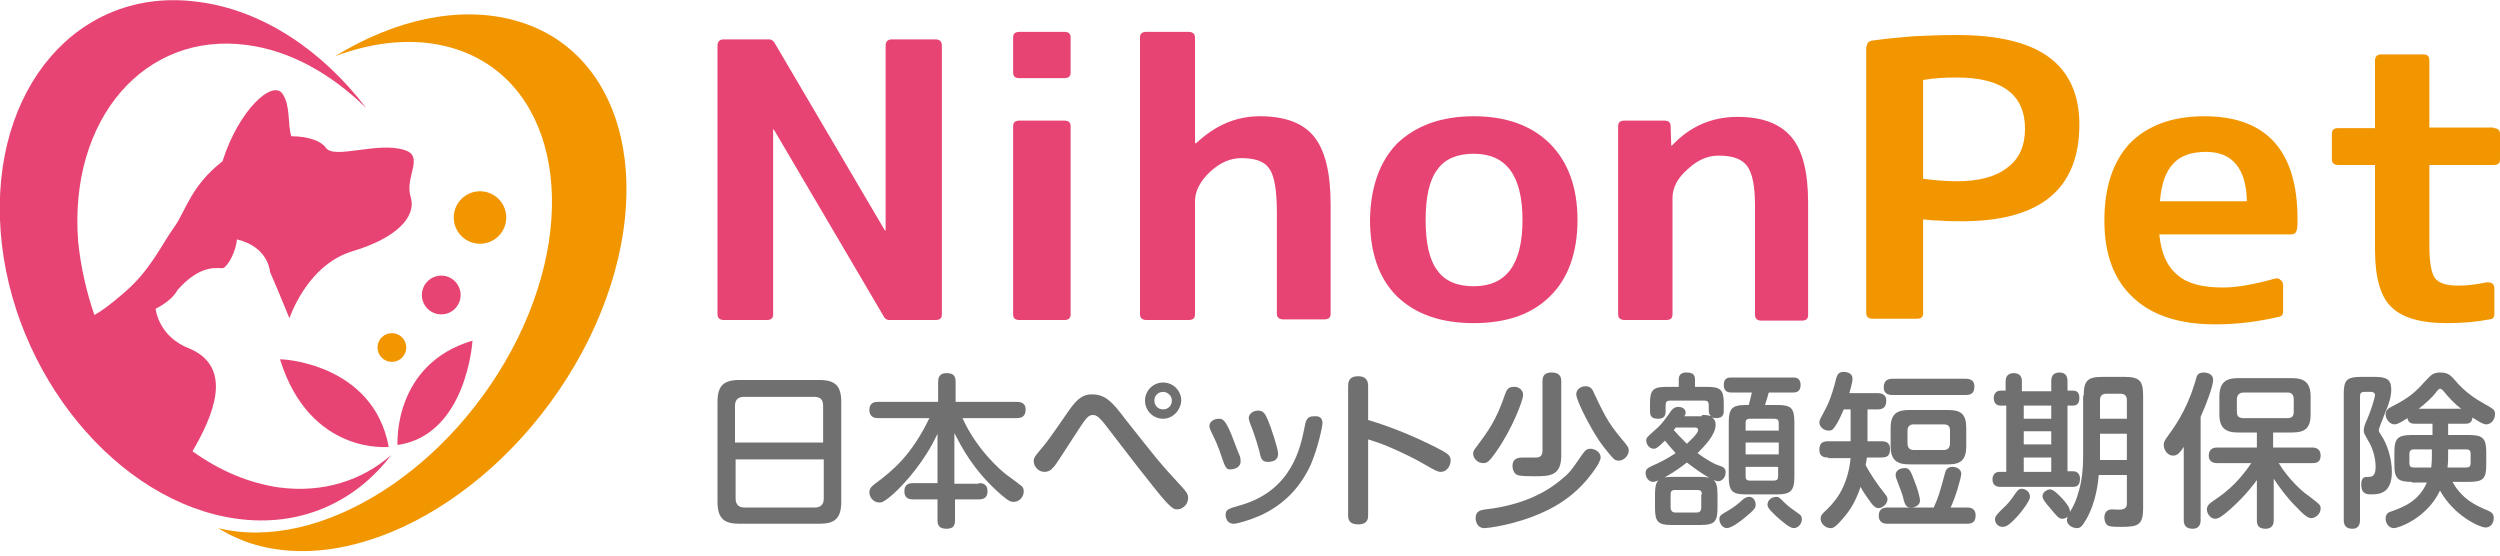
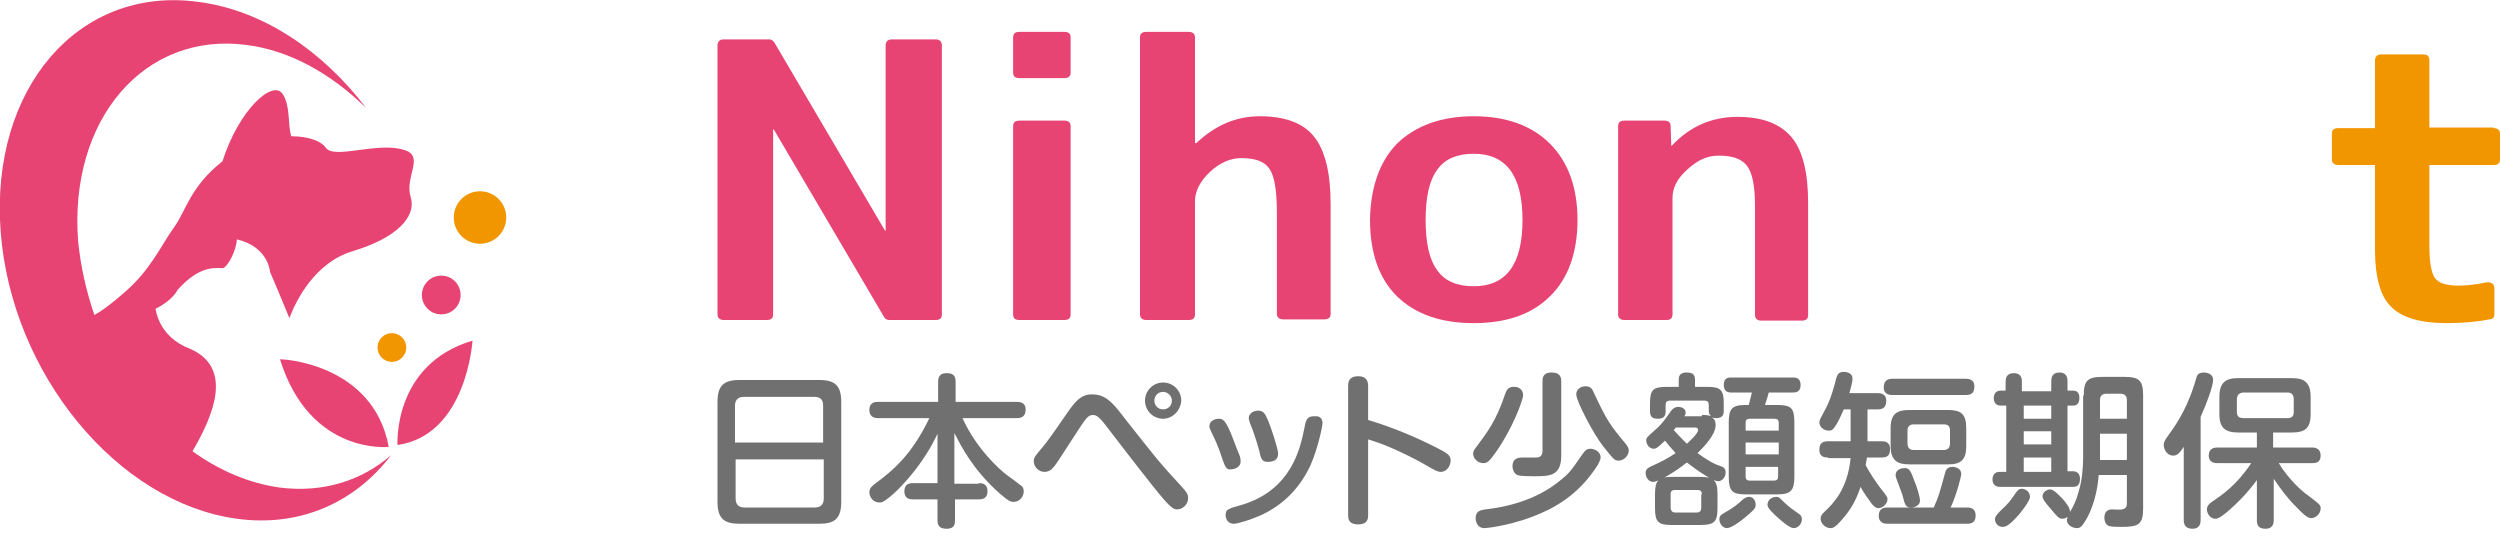
<svg xmlns="http://www.w3.org/2000/svg" version="1.1" id="レイヤー_1" x="0px" y="0px" viewBox="0 0 400 89" style="enable-background:new 0 0 400 89;" xml:space="preserve">
  <style type="text/css">
	.st0{fill:#E74473;}
	.st1{fill:#F29600;}
	.st2{fill:#717071;}
</style>
  <g>
    <g>
      <path class="st0" d="M114.8,7.3c0-0.6,0.3-1,1-1h7.3c0.3,0,0.6,0.2,0.8,0.5l17.7,30.1h0.1V7.3c0-0.6,0.3-1,1-1h7c0.6,0,1,0.3,1,1    v43c0,0.6-0.3,0.9-1,0.9h-7.4c-0.3,0-0.6-0.1-0.8-0.4l-17.7-30.1h-0.1v29.6c0,0.6-0.3,0.9-1,0.9h-6.9c-0.6,0-1-0.3-1-0.9V7.3z" />
      <path class="st0" d="M162.1,6c0-0.6,0.3-0.9,1-0.9h7.2c0.7,0,1,0.3,1,0.9v5.6c0,0.6-0.3,0.9-1,0.9h-7.2c-0.7,0-1-0.3-1-0.9V6z     M162.1,20.2c0-0.6,0.3-0.9,1-0.9h7.2c0.7,0,1,0.3,1,0.9v30.1c0,0.6-0.3,0.9-1,0.9h-7.2c-0.7,0-1-0.3-1-0.9V20.2z" />
      <path class="st0" d="M191.3,22.9h0.1c3.1-2.9,6.4-4.3,10.2-4.3c4,0,6.9,1.1,8.6,3.2c1.8,2.2,2.7,5.8,2.7,10.9v17.5    c0,0.6-0.3,0.9-1,0.9h-6.6c-0.6,0-1-0.3-1-0.9V34c0-3.5-0.4-5.9-1.2-7c-0.8-1.2-2.3-1.7-4.5-1.7c-1.7,0-3.4,0.7-5,2.2    c-1.6,1.5-2.4,3.1-2.4,4.7v18.1c0,0.6-0.3,0.9-1,0.9h-6.8c-0.6,0-1-0.3-1-0.9V6c0-0.6,0.3-0.9,1-0.9h6.8c0.6,0,1,0.3,1,0.9V22.9z" />
      <path class="st0" d="M223.5,23c3-2.9,7.1-4.4,12.3-4.4c5.2,0,9.3,1.5,12.2,4.4c2.9,2.9,4.4,7,4.4,12.2s-1.5,9.4-4.4,12.2    c-2.9,2.9-7,4.3-12.2,4.3c-5.2,0-9.3-1.4-12.3-4.3c-2.9-2.9-4.3-7-4.3-12.3C219.3,30,220.7,25.9,223.5,23z M235.8,45.8    c5.2,0,7.8-3.5,7.8-10.6s-2.6-10.6-7.8-10.6c-2.6,0-4.6,0.8-5.8,2.5c-1.3,1.7-1.9,4.4-1.9,8.1s0.6,6.4,1.9,8.1    C231.2,45,233.2,45.8,235.8,45.8z" />
      <path class="st0" d="M266.3,19.3c0.7,0,1,0.3,1,0.9l0.1,3.1h0.1c2.9-3.1,6.4-4.6,10.5-4.6c4,0,6.8,1.1,8.6,3.2    c1.8,2.1,2.7,5.6,2.7,10.6v17.9c0,0.6-0.3,0.9-1,0.9h-6.5c-0.6,0-1-0.3-1-0.9V32.9c0-3.1-0.4-5.2-1.3-6.4    c-0.9-1.1-2.3-1.6-4.5-1.6c-1.8,0-3.4,0.7-5,2.2c-1.6,1.4-2.4,2.9-2.4,4.6v18.6c0,0.6-0.3,0.9-1,0.9h-6.7c-0.6,0-1-0.3-1-0.9V20.2    c0-0.6,0.3-0.9,1-0.9H266.3z" />
-       <path class="st1" d="M298.7,7.4c0-0.5,0.3-0.8,0.8-0.9c2.1-0.3,4.3-0.5,6.6-0.7c2.3-0.1,4.6-0.2,7-0.2c6.6,0,11.6,1.2,14.8,3.6    c3.2,2.4,4.8,6,4.8,10.7c0,10.4-6.3,15.5-18.8,15.5c-1.2,0-2.4,0-3.4-0.1c-1,0-2-0.1-2.8-0.2v15c0,0.6-0.3,0.9-1,0.9h-7.1    c-0.6,0-1-0.3-1-0.9V7.4z M307.7,28.6c1.6,0.2,3.4,0.4,5.4,0.4c3.5,0,6.2-0.7,8.1-2.2c1.9-1.4,2.8-3.5,2.8-6.2    c0-5.4-3.6-8.2-10.9-8.2c-2,0-3.7,0.1-5.4,0.4V28.6z" />
-       <path class="st1" d="M345.5,37.6c0.3,2.9,1.2,5,2.9,6.4c1.6,1.4,4,2,7.3,2c2.2,0,5-0.5,8.2-1.4c0.4-0.1,0.7-0.1,1,0.2    c0.3,0.2,0.4,0.5,0.4,0.9v4.1c0,0.5-0.2,0.8-0.7,0.9c-3.5,0.8-6.9,1.2-10.1,1.2c-5.7,0-10.1-1.4-13.1-4.2    c-3.1-2.8-4.7-6.9-4.7-12.4c0-5.4,1.4-9.5,4.1-12.4c2.8-2.8,6.7-4.3,11.9-4.3c9.9,0,14.9,5.5,14.9,16.4c0,0.3,0,0.6,0,0.8    s0,0.5-0.1,0.9c-0.1,0.6-0.4,0.8-1,0.8H345.5z M359.5,32.2c-0.1-5.2-2.3-7.9-6.5-7.9c-2.3,0-4.1,0.6-5.2,1.8    c-1.2,1.2-2,3.2-2.2,6.1H359.5z" />
      <path class="st1" d="M399,20.5c0.6,0,1,0.3,1,0.9v4.1c0,0.6-0.3,0.9-1,0.9h-10.3v12.9c0,2.6,0.3,4.4,0.9,5.2    c0.6,0.8,1.8,1.2,3.8,1.2c1.4,0,2.9-0.2,4.3-0.5c0.4-0.1,0.7,0,1,0.1c0.3,0.2,0.4,0.5,0.4,0.9v4.1c0,0.5-0.3,0.8-0.8,0.8    c-2,0.4-4.3,0.6-6.8,0.6c-4.3,0-7.2-0.9-8.9-2.6c-1.7-1.6-2.6-4.7-2.6-9.1V26.4h-5.9c-0.6,0-1-0.3-1-0.9v-4.1c0-0.6,0.3-0.9,1-0.9    h5.9V9.7c0-0.6,0.3-1,1-1h6.7c0.7,0,1,0.3,1,1v10.7H399z" />
    </g>
    <g>
      <path class="st2" d="M134.6,80.3c0,2.7-1.1,3.5-3.5,3.5h-12.8c-2.4,0-3.5-0.8-3.5-3.5v-16c0-2.6,1-3.5,3.5-3.5h12.8    c2.5,0,3.5,0.9,3.5,3.5V80.3z M131.7,70.8v-5.9c0-1-0.5-1.4-1.4-1.4h-11.3c-0.7,0-1.4,0.3-1.4,1.4v5.9H131.7z M117.7,73.5v6.3    c0,1,0.6,1.4,1.4,1.4h11.3c0.9,0,1.4-0.5,1.4-1.4v-6.3H117.7z" />
      <path class="st2" d="M156.6,77.3c0.4,0,1.4,0,1.4,1.3c0,1.1-0.7,1.3-1.4,1.3h-3.8v3.3c0,0.5,0,1.4-1.3,1.4c-1.1,0-1.5-0.4-1.5-1.4    v-3.3h-3.9c-0.4,0-1.4,0-1.4-1.3c0-1.1,0.7-1.3,1.4-1.3h3.9v-7.9c-2.1,4.5-5,7.6-6.4,9c-0.8,0.8-1.8,1.6-2.2,1.8    c-0.3,0.2-0.5,0.2-0.7,0.2c-1,0-1.6-0.9-1.6-1.6c0-0.7,0.4-1,0.9-1.4c3-2.2,5.9-4.7,8.7-10.5h-8.2c-0.3,0-1.4,0-1.4-1.3    c0-1.3,1-1.3,1.4-1.3h9.6v-3.2c0-0.5,0.1-1.4,1.3-1.4c1,0,1.5,0.3,1.5,1.4v3.2h9.8c0.3,0,1.4,0,1.4,1.2c0,1-0.5,1.4-1.4,1.4H154    c2.2,4.9,6,8.3,7.1,9.1c0.3,0.2,2.3,1.7,2.4,1.8c0.2,0.2,0.3,0.5,0.3,0.8c0,0.9-0.7,1.7-1.6,1.7c-0.5,0-0.8-0.1-2.2-1.3    c-4.4-3.9-6.2-7.6-7.3-9.7v8.1H156.6z" />
      <path class="st2" d="M180,67c4.9,6.2,5.4,6.9,9.1,10.9c0.7,0.8,1,1.1,1,1.8c0,1.1-1,1.8-1.7,1.8c-0.6,0-1,0-4-3.8    c-3.8-4.8-4.2-5.4-7.3-9.4c-1.2-1.6-1.7-1.9-2.2-1.9c-0.8,0-1.1,0.4-2.9,3.2c-2.5,3.8-3.1,4.9-3.6,5.3c-0.1,0.2-0.6,0.6-1.3,0.6    c-0.9,0-1.7-0.8-1.7-1.7c0-0.6,0.2-0.8,1.2-2c1-1.2,1.3-1.6,4.2-5.8c1.2-1.7,2.1-2.9,3.9-2.9C176.8,63.1,177.9,64.2,180,67z     M186.1,67c-1.6,0-2.9-1.3-2.9-2.9c0-1.6,1.3-2.9,2.9-2.9c1.6,0,2.9,1.3,2.9,2.9C188.9,65.7,187.6,67,186.1,67z M186.1,62.7    c-0.8,0-1.4,0.6-1.4,1.4c0,0.8,0.6,1.4,1.4,1.4c0.8,0,1.4-0.6,1.4-1.4C187.5,63.3,186.8,62.7,186.1,62.7z" />
      <path class="st2" d="M195.6,73.5c-0.7-2.2-1.3-3.4-1.8-4.4c-0.1-0.3-0.3-0.6-0.3-0.9c0-0.8,0.8-1.2,1.5-1.2c0.6,0,1.1,0,2.4,3.5    c0.3,0.8,0.8,2.1,0.9,2.3c0.1,0.2,0.2,0.6,0.2,1c0,1.1-1.2,1.3-1.6,1.3C196.2,75.2,196,74.6,195.6,73.5z M211.6,67.7    c0,0.5-0.7,3.9-1.9,6.7c-2,4.3-5,6.7-8.1,8.1c-1.6,0.7-3.6,1.3-4.2,1.3c-1.1,0-1.3-1-1.3-1.4c0-0.9,0.4-1,2.5-1.6    c8.2-2.4,9.5-9.4,10.1-12.3c0.2-1.2,0.4-1.9,1.5-1.9c0.1,0,0.2,0,0.4,0C211.1,66.6,211.6,66.9,211.6,67.7z M201.5,72.2    c-0.6-2.2-1.1-3.5-1.5-4.5c-0.1-0.3-0.2-0.6-0.2-0.8c0-0.7,0.7-1.2,1.5-1.2s1.1,0.4,1.6,1.6c0.4,0.9,1.6,4.5,1.6,5.3    c0,1.1-0.9,1.3-1.7,1.3C201.9,73.9,201.7,73.3,201.5,72.2z" />
      <path class="st2" d="M218.9,82.4c0,0.5,0,1.5-1.6,1.5c-1.6,0-1.6-1-1.6-1.5V61.8c0-0.5,0-1.6,1.6-1.6c1.5,0,1.6,1,1.6,1.6v5.4    c3.7,1.1,7.3,2.6,10.7,4.3c2.2,1.1,2.5,1.4,2.5,2.2c0,0.7-0.5,1.8-1.6,1.8c-0.5,0-1-0.3-2.4-1.1c-1.5-0.9-4-2.1-5.4-2.7    c-1.8-0.8-2.9-1.1-3.8-1.4V82.4z" />
      <path class="st2" d="M243.7,63.2c0,0.8-1.7,5.4-4.4,9.2c-1,1.4-1.3,1.7-2,1.7c-0.9,0-1.6-0.8-1.6-1.5c0-0.5,0.3-0.8,0.6-1.2    c1.7-2.3,3.1-4.1,4.5-8.3c0.2-0.5,0.4-1.2,1.3-1.2C243,61.8,243.7,62.4,243.7,63.2z M256.1,73.2c0,0.2-0.1,0.5-0.4,1.1    c-0.9,1.4-3.4,5.3-8.9,7.7c-4.4,2-8.8,2.5-9.3,2.5c-1.1,0-1.4-1-1.4-1.6c0-1.2,0.9-1.3,1.6-1.4c4.4-0.5,8.6-1.9,11.9-4.6    c1.5-1.2,1.7-1.5,3.5-4.1c0.6-0.9,0.9-1,1.4-1C255,71.8,256.1,72.2,256.1,73.2z M249.8,72.9c0,3.3-1.9,3.3-4.4,3.3    c-0.6,0-2.2,0-2.6-0.2c-0.6-0.2-0.8-1-0.8-1.4c0-1.4,1.1-1.4,1.8-1.4c0.3,0,1.7,0,2,0c0.5,0,1-0.2,1-1.1V61c0-0.4,0-1.4,1.4-1.4    c1.2,0,1.6,0.5,1.6,1.4V72.9z M255,62.8c2.1,4.5,2.6,5.2,5.1,8.2c0.5,0.6,0.5,0.9,0.5,1.1c0,0.8-0.8,1.6-1.6,1.6    c-0.7,0-0.8-0.2-2.5-2.3c-1.5-1.9-4.3-7.2-4.3-8.3c0-0.8,0.7-1.3,1.5-1.3C254.5,61.8,254.8,62.3,255,62.8z" />
      <path class="st2" d="M272.3,66.4c0.5,0,1,0,1.5,0.2c-0.3-0.2-0.4-0.5-0.4-1v-0.8c0-0.5-0.2-0.7-0.7-0.7h-5.5    c-0.5,0-0.7,0.2-0.7,0.7v1c0,0.5-0.1,1.2-1.2,1.2c-0.9,0-1.3-0.3-1.3-1.2v-1.3c0-2.1,0.5-2.6,2.6-2.6h2v-1.2    c0-0.8,0.5-1.1,1.2-1.1c0.7,0,1.4,0.1,1.4,1.1v1.2h2c2.1,0,2.6,0.5,2.6,2.6v1.2c0,0.4,0,1.2-1.2,1.2c-0.4,0-0.6-0.1-0.7-0.1    c0.5,0.3,0.6,0.7,0.6,1.2c0,1.6-1.9,3.5-2.9,4.5c1.4,1,2.5,1.7,3.5,2c0.6,0.2,1,0.4,1,1.1c0,0.8-0.6,1.4-1.2,1.4    c-0.8,0-3.2-1.6-5-3c-2,1.6-4.6,3.1-5.4,3.1c-0.7,0-1.2-0.7-1.2-1.4c0-0.6,0.3-0.8,0.9-1.1c1.6-0.7,2.7-1.3,3.9-2.1    c-0.9-1-1.4-1.6-1.7-2c-1.2,1.2-1.5,1.3-1.8,1.3c-0.7,0-1.2-0.7-1.2-1.3c0-0.5,0.1-0.5,1.4-1.7c1.1-0.9,1.9-2.1,2.6-3.1    c0.3-0.4,0.7-0.6,1.1-0.6c0.6,0,1.2,0.3,1.2,0.9c0,0.3-0.1,0.4-0.2,0.6H272.3z M274.8,81.3c0,2.2-0.5,2.7-2.8,2.7h-4.5    c-2.2,0-2.7-0.5-2.7-2.7v-2.2c0-2.2,0.5-2.8,2.7-2.8h4.5c2.2,0,2.8,0.5,2.8,2.8V81.3z M272.3,79.1c0-0.5-0.2-0.7-0.7-0.7H268    c-0.6,0-0.7,0.3-0.7,0.7v2.1c0,0.4,0.2,0.8,0.7,0.8h3.5c0.5,0,0.7-0.3,0.7-0.8V79.1z M268.1,68.4c-0.1,0.2-0.1,0.2-0.3,0.4    c0.5,0.6,1,1.1,2.1,2.2c0.3-0.3,1.8-1.6,1.8-2.2c0-0.2-0.1-0.4-0.5-0.4H268.1z M280.9,80.7c0,0.5,0,0.7-1.7,2.1    c-0.7,0.6-2.2,1.7-2.9,1.7c-0.7,0-1.2-0.8-1.2-1.4c0-0.6,0.2-0.7,1.4-1.4c1-0.6,1.5-1,2.5-1.9c0.3-0.2,0.6-0.3,0.7-0.3    C280.4,79.4,280.9,80,280.9,80.7z M277,62.8c-0.3,0-1.2,0-1.2-1.2s0.8-1.2,1.2-1.2h9.9c0.3,0,1.2,0,1.2,1.2s-0.9,1.2-1.2,1.2H283    c-0.2,0.7-0.2,0.8-0.6,2h2c2.2,0,2.7,0.5,2.7,2.8v8.7c0,2.2-0.6,2.8-2.7,2.8h-5.1c-2.1,0-2.7-0.5-2.7-2.8v-8.7    c0-2.2,0.5-2.8,2.7-2.8h0.5c0.3-1.1,0.3-1.2,0.5-2H277z M279.3,68.9h5.3v-1.2c0-0.5-0.2-0.7-0.7-0.7H280c-0.7,0-0.7,0.4-0.7,0.7    V68.9z M284.6,70.8h-5.3v1.9h5.3V70.8z M279.3,74.7v1.5c0,0.4,0.1,0.7,0.7,0.7h3.8c0.5,0,0.7-0.2,0.7-0.7v-1.5H279.3z M285.5,80.4    c0.8,0.8,1.5,1.2,2.3,1.8c0.3,0.2,0.5,0.4,0.5,0.9c0,0.7-0.6,1.4-1.3,1.4c-0.7,0-2-1.2-2.8-1.9c-1.4-1.3-1.4-1.6-1.4-1.9    c0-0.1,0.1-1.2,1.5-1.2C284.6,79.5,284.7,79.6,285.5,80.4z" />
      <path class="st2" d="M292.5,73.2c-0.4,0-1.4,0-1.4-1.2c0-0.9,0.3-1.4,1.4-1.4h3.6v-5.1H295c-0.6,1.4-1,2.2-1.5,2.9    c-0.3,0.4-0.5,0.5-0.9,0.5c-0.8,0-1.5-0.6-1.5-1.3c0-0.4,0.1-0.5,1-2.2c0.8-1.5,1.4-3.6,1.7-4.9c0.2-0.6,0.4-1,1.2-1    c0.1,0,1.4,0,1.4,1.1c0,0.6-0.4,1.9-0.5,2.3h4.5c0.3,0,1.4,0,1.4,1.2c0,0.8-0.3,1.4-1.3,1.4h-1.7v5.1h2.2c0.4,0,1.4,0,1.4,1.2    c0,1-0.3,1.4-1.4,1.4h-2.3c0,0.3-0.1,0.5-0.2,1.2c0.7,1.4,2,3.2,2.3,3.6c1.1,1.4,1.2,1.5,1.2,1.9c0,0.7-0.8,1.4-1.4,1.4    c-0.5,0-0.8-0.3-1.2-0.8c-0.1-0.2-1.1-1.4-1.7-2.6c-0.5,1.4-1.2,3.2-2.7,4.9c-1.4,1.7-1.8,1.7-2.1,1.7c-0.9,0-1.6-0.8-1.6-1.5    c0-0.5,0.2-0.7,0.6-1.1c1.4-1.3,3.7-3.6,4.2-8.6H292.5z M314.7,81.2c0.4,0,1.4,0,1.4,1.3c0,1.2-0.8,1.3-1.4,1.3H302    c-0.3,0-1.4,0-1.4-1.3c0-1.2,0.9-1.3,1.4-1.3h7.4c0.8-1.8,0.9-2.2,1.8-5.5c0.1-0.4,0.3-1,1.2-1c0.7,0,1.4,0.4,1.4,1.1    c0,0.5-0.8,3.5-1.7,5.4H314.7z M302.8,63.2c-0.3,0-1.4,0-1.4-1.2c0-1,0.5-1.4,1.4-1.4h11.7c0.3,0,1.4,0,1.4,1.2    c0,1-0.4,1.4-1.4,1.4H302.8z M314.6,71.4c0,2.2-0.9,2.9-2.9,2.9h-6.2c-2,0-3-0.7-3-2.9v-2.9c0-2.3,1-2.9,3-2.9h6.2    c2,0,2.9,0.6,2.9,2.9V71.4z M306.4,77.2c0.2,0.4,0.8,2.3,0.8,2.9c0,0.8-0.9,1.1-1.4,1.1c-0.7,0-1-0.2-1.3-1.6    c-0.1-0.5-0.6-1.7-1-2.8c-0.1-0.3-0.2-0.5-0.2-0.8c0-0.9,1-1.1,1.3-1.1C305.5,74.8,305.7,75.3,306.4,77.2z M312,68.9    c0-0.7-0.3-1-1-1h-4.8c-0.7,0-1,0.4-1,1v2c0,0.7,0.3,1.1,1,1.1h4.8c0.7,0,1-0.4,1-1.1V68.9z" />
      <path class="st2" d="M328.2,62.5V61c0-0.5,0.1-1.4,1.3-1.4c1,0,1.3,0.6,1.3,1.4v1.5h0.9c1,0,1,0.9,1,1.2c0,0.4-0.1,1.2-1,1.2h-0.9    v10.5h0.9c0.7,0,1.1,0.5,1.1,1.2c0,1.3-0.8,1.3-1.2,1.3h-11.5c-0.3,0-1.3,0-1.3-1.2c0-0.6,0.3-1.2,1.1-1.2h1.1V64.9h-0.9    c-1,0-1.1-0.9-1.1-1.2c0-0.6,0.3-1.2,1.1-1.2h0.8V61c0-0.4,0.1-1.3,1.3-1.3c1,0,1.3,0.6,1.3,1.3v1.6H328.2z M324.8,79.5    c0,0.6-1.4,2.5-2.2,3.3c-1.2,1.3-1.7,1.5-2.2,1.5c-0.7,0-1.2-0.6-1.2-1.2c0-0.4,0.2-0.7,1-1.5c1.1-1,1.4-1.4,2.3-2.7    c0.4-0.6,0.6-0.7,1.1-0.7C323.8,78.2,324.8,78.5,324.8,79.5z M328.2,64.9h-4.4V67h4.4V64.9z M328.2,69h-4.4v2.1h4.4V69z     M328.2,73.2h-4.4v2.3h4.4V73.2z M333.4,63.3c0-2.4,0.6-3,3-3h3.5c2.4,0,3,0.6,3,3v18c0,2.6-0.7,3-3.4,3c-0.5,0-1.5,0-1.9-0.1    c-0.6-0.1-0.9-0.7-0.9-1.4c0-0.5,0.2-1.3,1.2-1.3c0.1,0,1.4,0.1,1.6,0c0.8-0.1,0.8-0.7,0.8-1V76h-4.5c-0.1,1.1-0.4,4.3-2,7.1    c-0.7,1.2-1,1.4-1.5,1.4c-0.7,0-1.6-0.5-1.6-1.3c0-0.2,0.1-0.3,0.1-0.5c-0.4,0.3-0.7,0.3-0.8,0.3c-0.6,0-0.8-0.3-1.9-1.6    c-0.2-0.2-1-1.2-1.1-1.4c-0.1-0.2-0.2-0.4-0.2-0.6c0-0.7,0.8-1.1,1.2-1.1c0.6,0,1.4,0.9,2,1.5c0.6,0.7,1.2,1.4,1.2,2.1    c0.6-1,1-1.8,1.4-3.3c0.5-1.6,0.7-3.7,0.7-5.4V63.3z M336,67h4.3v-3c0-0.7-0.4-1-1-1H337c-0.5,0-1,0.2-1,1V67z M340.3,69.4H336    v4.2h4.3V69.4z" />
      <path class="st2" d="M352.1,83.2c0,0.3,0,1.4-1.3,1.4c-1.3,0-1.4-0.9-1.4-1.4V71.5c-0.6,0.9-1,1.4-1.7,1.4c-0.9,0-1.5-0.9-1.5-1.7    c0-0.6,0.3-0.9,0.7-1.5c0.8-1.1,2.8-3.8,4.1-7.9c0.1-0.2,0.4-1.4,0.5-1.6c0.2-0.5,0.7-0.6,1.1-0.6c0.1,0,1.5,0,1.5,1.2    c0,0.9-1,3.7-2,5.9V83.2z M354.8,74.1c-0.3,0-1.4,0-1.4-1.2c0-1.2,0.9-1.3,1.4-1.3h6.3v-2.4h-3c-2,0-3-0.7-3-2.9v-2.8    c0-2.3,1-3,3-3h8.6c2,0,3,0.7,3,3v2.8c0,2.3-1,2.9-3,2.9h-3v2.4h6.2c0.3,0,1.4,0,1.4,1.3c0,1.2-0.9,1.2-1.4,1.2h-5.3    c1.5,2.5,3.8,4.6,4.6,5.1c2.1,1.6,2.1,1.6,2.1,2.2c0,0.8-0.8,1.5-1.5,1.5c-0.5,0-1.1-0.4-2.6-2c-1.3-1.3-2.4-2.8-3.4-4.3v6.6    c0,0.3,0,1.4-1.3,1.4c-1.1,0-1.4-0.5-1.4-1.4v-6.4c-0.5,0.7-1.9,2.6-4.4,4.8c-1.6,1.4-2,1.4-2.3,1.4c-0.7,0-1.3-0.8-1.3-1.5    c0-0.6,0.5-1,0.8-1.2c1.6-1.1,3.9-2.6,6.3-6.2H354.8z M367,63.9c0-0.7-0.3-1.1-1-1.1h-7c-0.7,0-1.1,0.4-1.1,1.1v2    c0,0.7,0.3,1,1.1,1h7c0.7,0,1-0.3,1-1V63.9z" />
-       <path class="st2" d="M377.6,83.2c0,0.3,0,1.4-1.2,1.4c-1,0-1.4-0.5-1.4-1.4V63c0-2.2,0.5-2.7,2.8-2.7h2.1c1.8,0,2.7,0.3,2.7,2    c0,1.1-0.3,2.2-1,3.8c-0.2,0.5-1,2.5-1,2.7c0,0.2,0.1,0.4,0.3,0.7c1,1.4,1.8,3.8,1.8,6c0,3.6-2.2,3.6-3.4,3.6s-1.5-0.6-1.5-1.6    c0-1.2,0.6-1.2,1.1-1.2c0.6,0,1.2-0.1,1.2-1.6c0-1.6-0.6-3.3-1.2-4.2c-0.6-1.1-0.7-1.2-0.7-1.6c0-0.5,0.2-1.1,0.5-1.7    c0.5-1.1,1.3-3.5,1.3-4c0-0.5-0.6-0.5-0.7-0.5h-1c-0.5,0-0.7,0.2-0.7,0.7V83.2z M385.9,77.1c-2.2,0-2.8-0.5-2.8-2.7v-2.1    c0-2.2,0.6-2.7,2.8-2.7h3.3v-1.8h-2.8c-0.5,0-1.1-0.1-1.2-0.9c-1.5,1-1.9,1-2.1,1c-0.7,0-1.4-0.8-1.4-1.6c0-0.7,0.5-1,0.9-1.2    c3.1-1.6,3.8-2.3,5.8-4.5c0.5-0.5,0.9-1,2-1c1.2,0,1.6,0.4,2.1,0.9c1,1.2,2.3,2.6,4.8,4c1.8,1,1.9,1.1,1.9,1.8    c0,0.8-0.6,1.6-1.4,1.6c-0.5,0-1.3-0.5-2.2-1.1c-0.1,0.9-0.6,1-1.2,1h-2.7v1.8h3.3c2.2,0,2.8,0.5,2.8,2.7v2.1    c0,2.2-0.5,2.7-2.8,2.7h-2.6c1.6,2.9,4,3.9,5.7,4.6c0.4,0.2,0.9,0.4,0.9,1.2c0,0.8-0.5,1.5-1.3,1.5c-0.9,0-5-1.8-7.3-5.9    c-2.1,4.4-6.6,6-7.4,6c-0.7,0-1.3-0.7-1.3-1.5c0-0.9,0.6-1.1,1-1.2c1.9-0.7,4.3-1.6,5.6-4.6H385.9z M389.1,71.9h-2.9    c-0.5,0-0.7,0.3-0.7,0.7v1.5c0,0.5,0.2,0.7,0.7,0.7h2.8c0.1-0.9,0.1-1.4,0.1-1.9V71.9z M393.8,65.4c-1.1-0.8-2-1.8-2.9-2.9    c-0.2-0.2-0.3-0.3-0.5-0.3c-0.2,0-0.2,0.1-0.5,0.4c-0.8,1.1-1.9,2-2.9,2.8H393.8z M391.7,72.9c0,0.5,0,1.1-0.1,1.9h3    c0.5,0,0.7-0.2,0.7-0.7v-1.5c0-0.5-0.2-0.7-0.7-0.7h-2.9V72.9z" />
    </g>
    <g>
-       <path class="st1" d="M82.5,3.3C73.6,0.8,63.2,3.1,53.6,9C60,6.6,66.4,6,72.1,7.6c16.4,4.6,21.1,25.5,10.7,46.6    C72.4,75.1,51.2,88.5,34.9,84.5c1.8,1.1,3.9,2.1,6.1,2.7c17.9,5,41.7-9.7,53.2-32.9C105.6,31.1,100.4,8.3,82.5,3.3z" />
      <path class="st0" d="M64.7,24c-4.3-1.4-11.3,1.6-12.6-0.4c-0.7-1-2.7-1.8-5.5-1.8c-0.6-2-0.1-4.9-1.4-6.8c-1.6-2.3-7,2.6-9.6,10.8    c-5.1,4-5.8,7.8-7.7,10.5c-2.1,2.9-3.8,6.9-8,10.5c-2.3,2-3.7,3-4.8,3.6c-1.3-3.8-2.2-7.8-2.6-11.8C11,19.1,23.1,5,39.5,7.2    c7,0.9,13.6,4.7,19.1,10.1C51.6,8.1,42,1.6,31.7,0.3C12.6-2.3-1.6,14.1,0.1,37c1.7,22.8,18.7,43.4,37.8,46    c10.2,1.4,19-2.7,24.7-10.2c-4.7,4.1-10.9,6.1-17.9,5.2c-4.9-0.7-9.6-2.7-13.9-5.8c3.2-5.5,6.7-13.3-0.4-16.4    c-5.1-1.9-5.5-6.4-5.5-6.4c2.8-1.4,3.5-3,3.5-3c3.8-4.3,6.5-3.4,7.3-3.5c0.8-0.3,2.1-2.8,2.2-4.6c5.1,1.2,5.3,5.2,5.3,5.2    c0.7,1.6,1.8,4.2,3.1,7.4c1.1-2.9,4.1-8.9,10.1-10.7c7-2.1,10.3-5.5,9.3-8.7S68,25,64.7,24z" />
      <path class="st0" d="M63.6,71.2c0,0-0.8-12.9,12-16.7C75.6,54.5,74.7,69.6,63.6,71.2z" />
      <path class="st0" d="M62.2,71.5c0,0-12.6,1.4-17.4-14C44.8,57.4,59.7,58,62.2,71.5z" />
      <g>
        <circle class="st1" cx="62.7" cy="55.6" r="2.3" />
        <circle class="st0" cx="70.6" cy="47.2" r="3.1" />
        <circle class="st1" cx="76.8" cy="34.8" r="4.2" />
      </g>
    </g>
  </g>
  <g>
</g>
  <g>
</g>
  <g>
</g>
  <g>
</g>
  <g>
</g>
  <g>
</g>
  <g>
</g>
  <g>
</g>
  <g>
</g>
  <g>
</g>
  <g>
</g>
  <g>
</g>
  <g>
</g>
  <g>
</g>
  <g>
</g>
</svg>